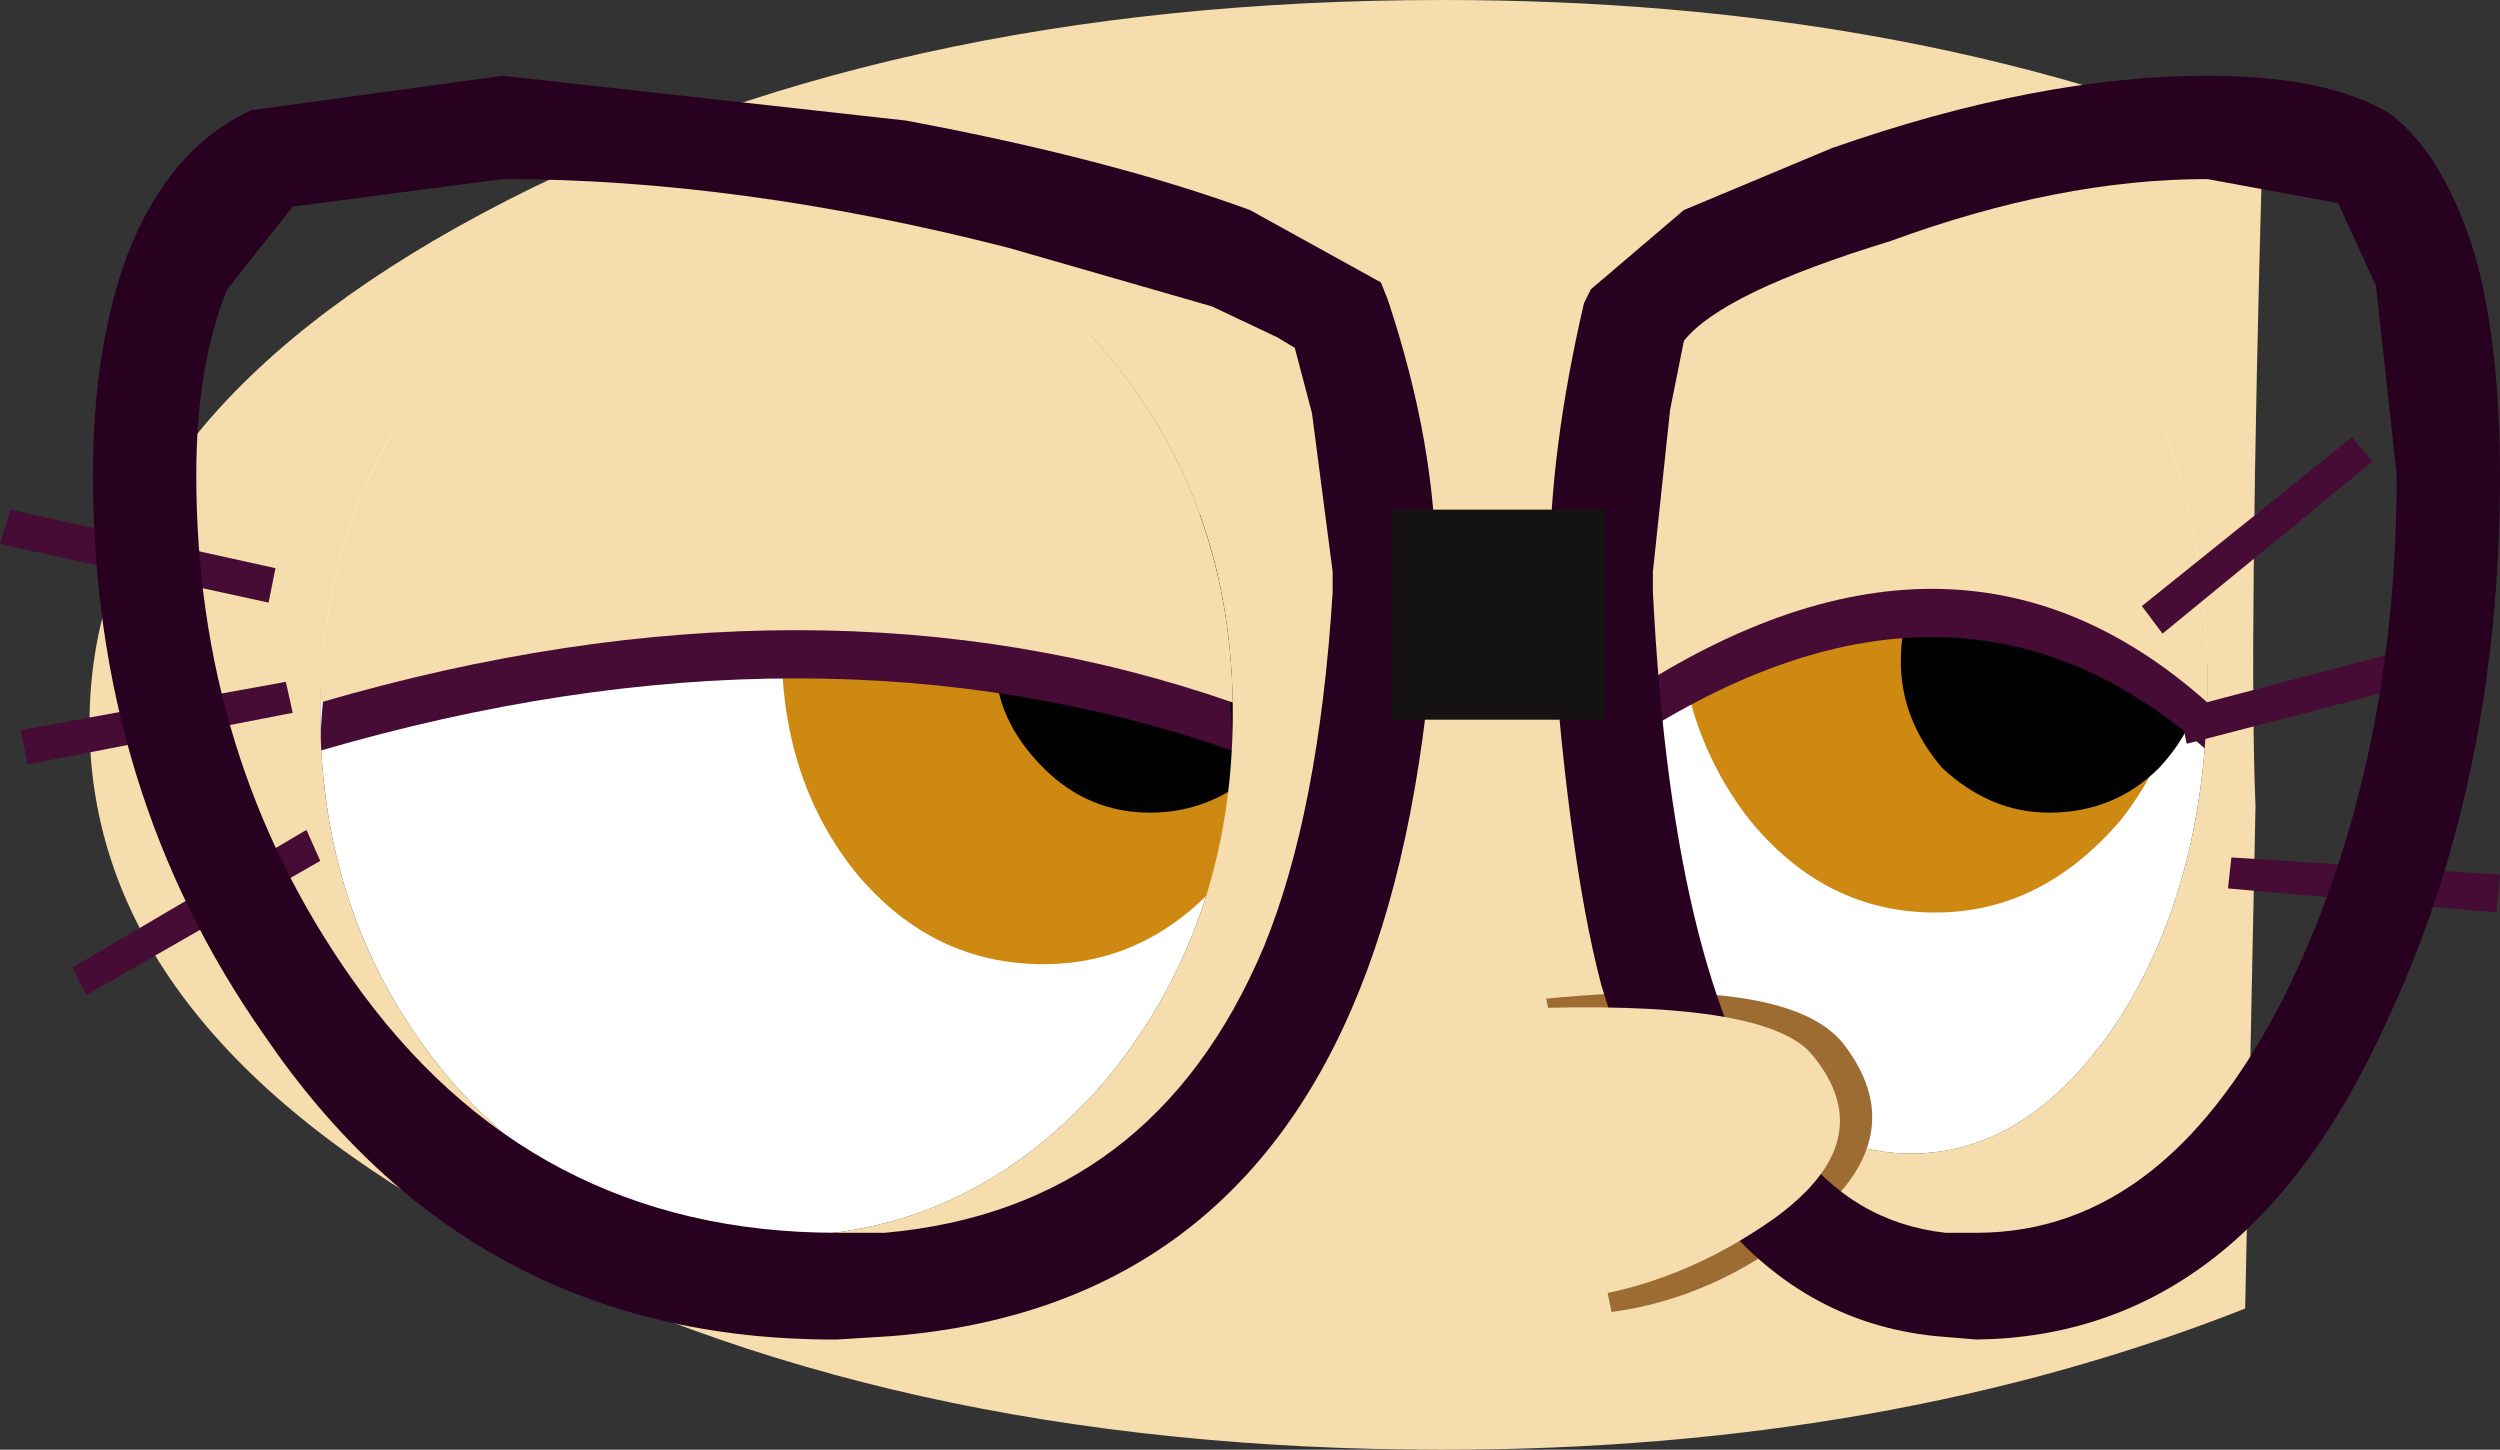
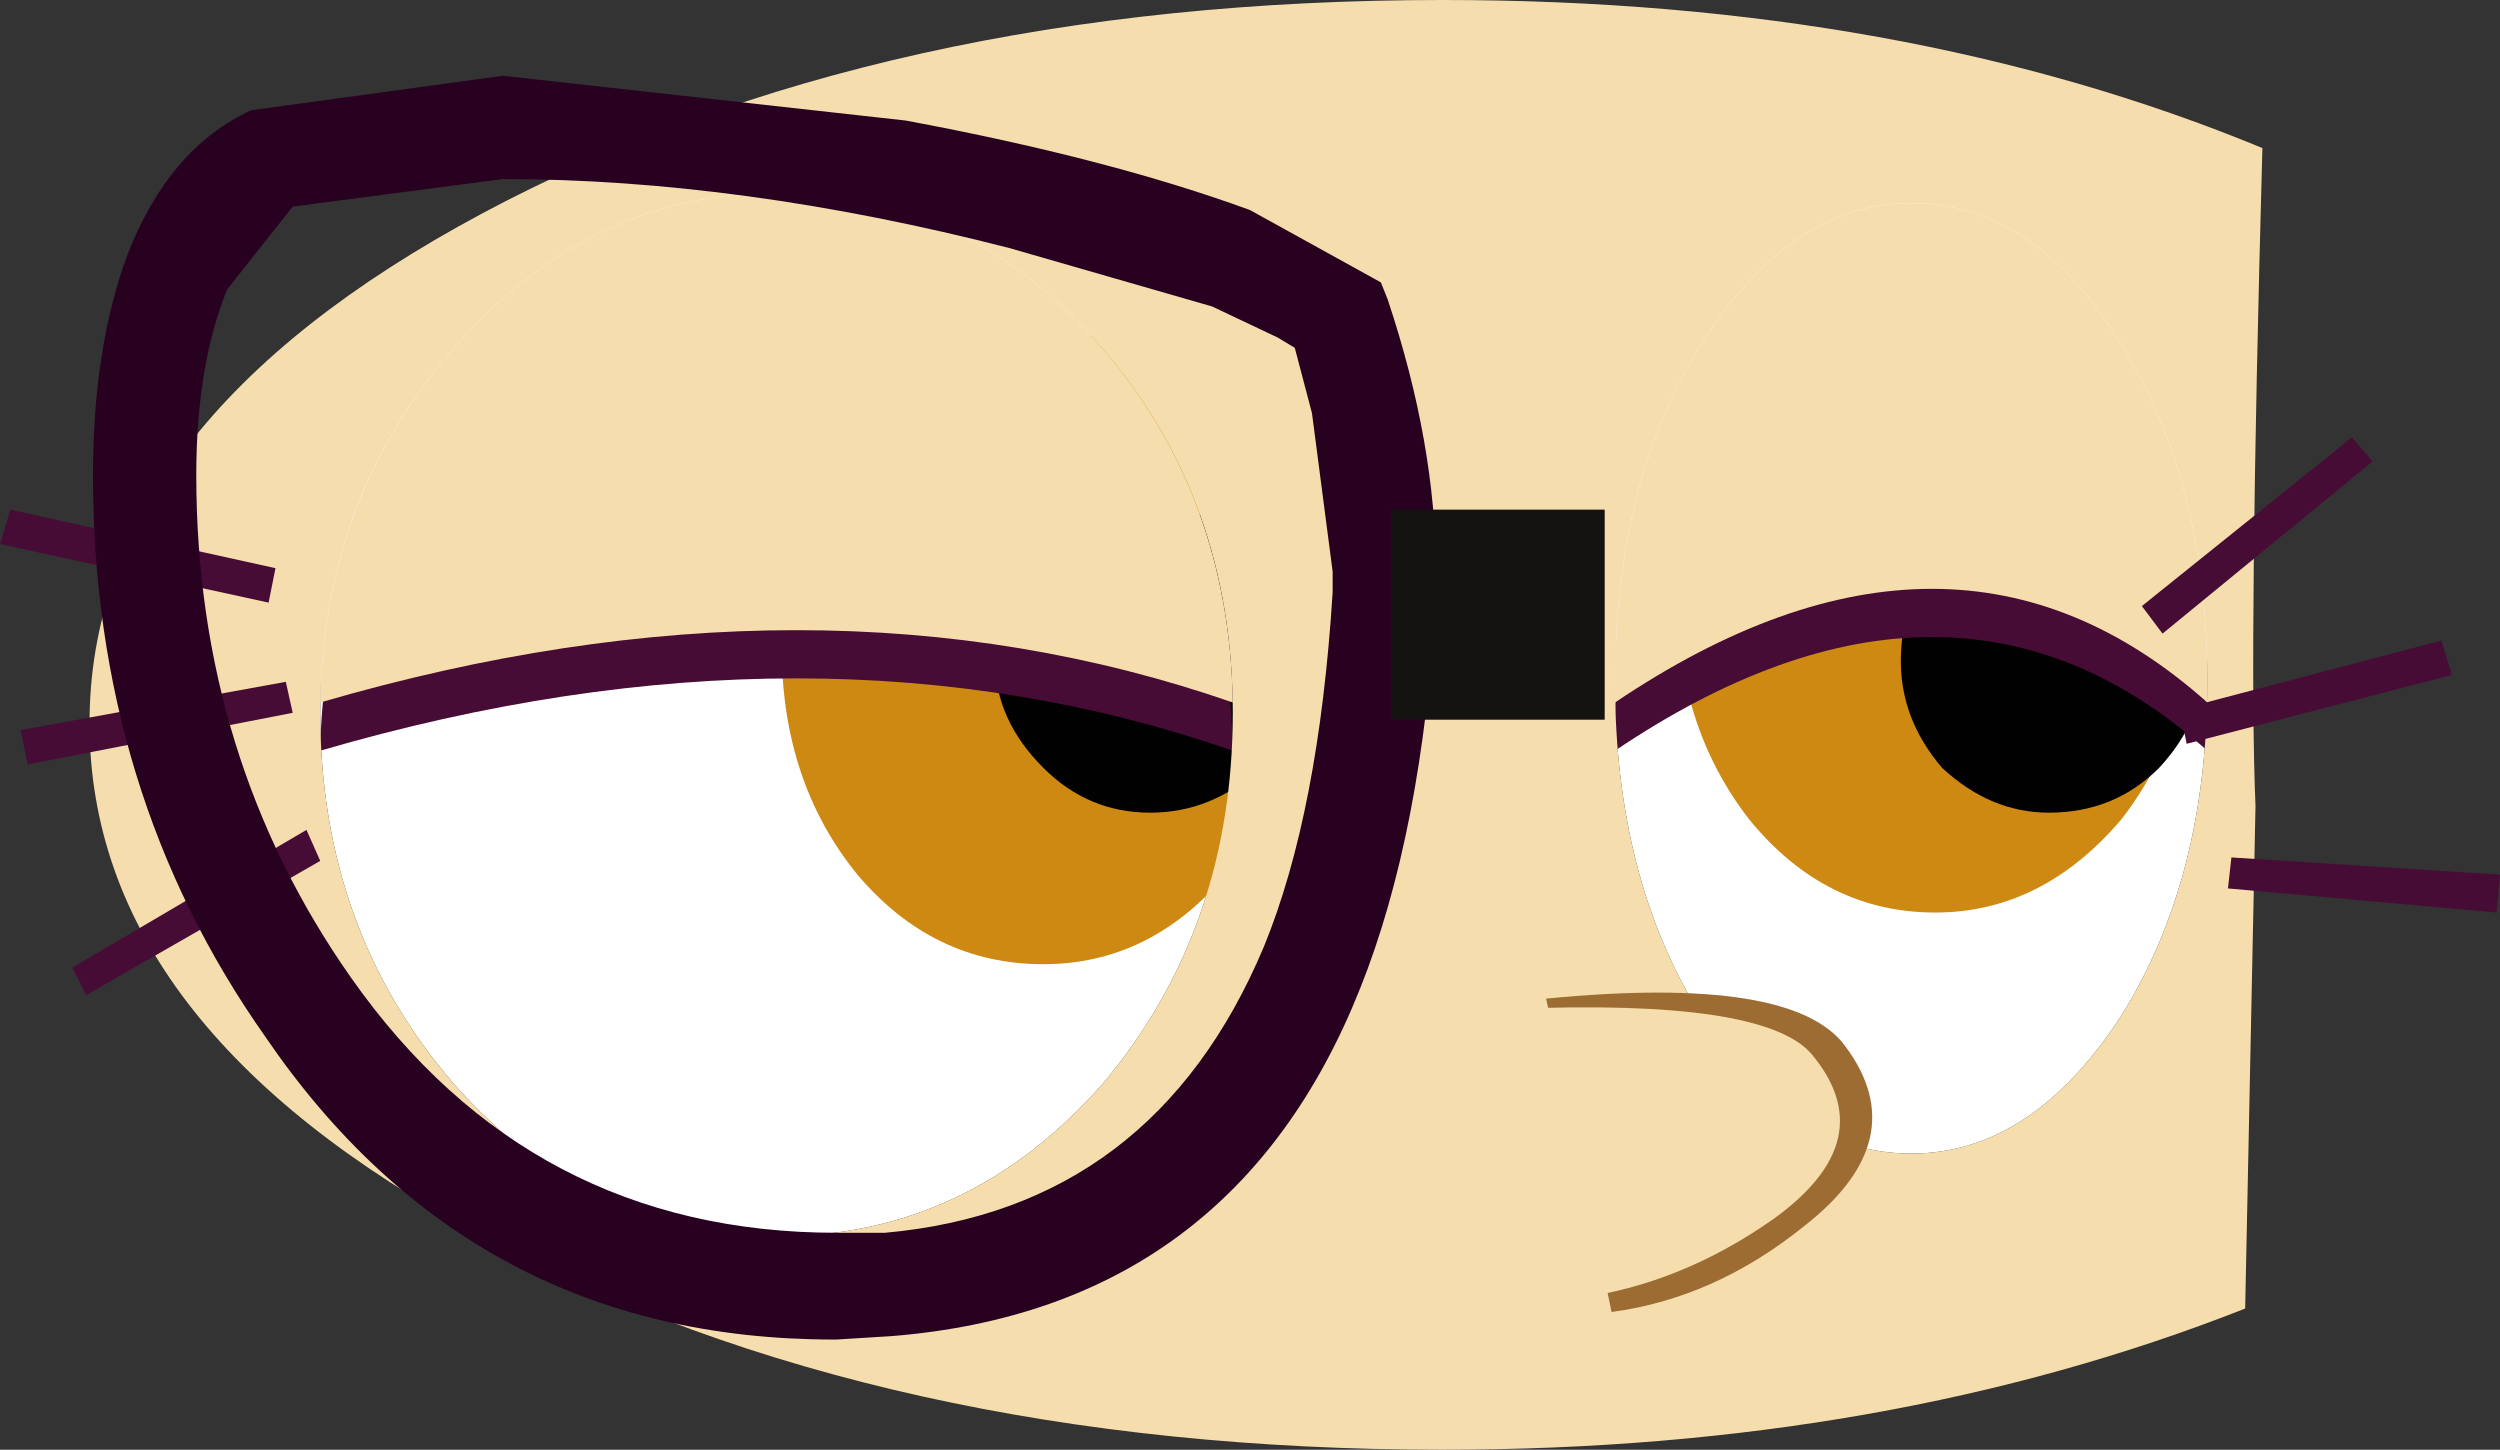
<svg xmlns="http://www.w3.org/2000/svg" height="21.05px" width="36.3px">
  <rect width="100%" height="100%" fill="#333333" stroke="none" />
  <g transform="matrix(1.0, 0.0, 0.0, 1.0, 10.95, 66.9)">
    <path d="M6.95 -57.2 Q6.95 -54.0 5.05 -51.75 3.1 -49.45 0.35 -49.45 -2.4 -49.45 -4.35 -51.75 -6.3 -54.0 -6.3 -57.2 -6.3 -60.4 -4.35 -62.7 -2.4 -64.95 0.35 -64.95 3.1 -64.95 5.05 -62.7 6.95 -60.4 6.95 -57.2" fill="#ffffff" fill-rule="evenodd" stroke="none" />
    <path d="M21.1 -57.75 Q21.1 -54.85 19.85 -52.75 18.55 -50.7 16.8 -50.7 15.05 -50.7 13.75 -52.75 12.5 -54.85 12.5 -57.75 12.5 -60.65 13.75 -62.75 15.05 -64.8 16.8 -64.8 18.55 -64.8 19.85 -62.75 21.1 -60.65 21.1 -57.75" fill="#ffffff" fill-rule="evenodd" stroke="none" />
    <path d="M6.95 -56.55 Q6.95 -53.4 5.05 -51.15 3.1 -48.95 0.35 -48.95 -2.4 -48.95 -4.35 -51.15 -6.3 -53.4 -6.3 -56.55 -6.3 -59.65 -4.35 -61.85 -2.4 -64.1 0.35 -64.1 3.1 -64.1 5.05 -61.85 6.95 -59.65 6.95 -56.55" fill="#ffffff" fill-rule="evenodd" stroke="none" />
    <path d="M21.1 -57.0 Q21.1 -54.15 19.85 -52.15 18.55 -50.15 16.8 -50.15 15.05 -50.15 13.75 -52.15 12.5 -54.15 12.5 -57.0 12.5 -59.9 13.75 -61.9 15.05 -63.95 16.8 -63.95 18.6 -63.95 19.85 -61.9 21.1 -59.9 21.1 -57.0" fill="#ffffff" fill-rule="evenodd" stroke="none" />
    <path d="M7.95 -57.5 Q7.95 -55.55 6.85 -54.2 5.75 -52.9 4.2 -52.9 2.6 -52.9 1.5 -54.2 0.4 -55.55 0.4 -57.5 0.4 -59.4 1.5 -60.75 2.6 -62.1 4.2 -62.1 5.75 -62.1 6.85 -60.75 7.95 -59.4 7.95 -57.5" fill="#ce8912" fill-rule="evenodd" stroke="none" />
    <path d="M20.9 -58.25 Q20.9 -56.35 19.85 -55.0 18.7 -53.65 17.15 -53.65 15.55 -53.65 14.45 -55.0 13.4 -56.35 13.4 -58.25 13.4 -60.15 14.45 -61.5 15.55 -62.85 17.15 -62.85 18.7 -62.85 19.85 -61.5 20.9 -60.15 20.9 -58.25" fill="#ce8912" fill-rule="evenodd" stroke="none" />
    <path d="M7.95 -57.3 Q7.95 -56.45 7.35 -55.75 6.65 -55.1 5.75 -55.1 4.85 -55.1 4.2 -55.75 3.5 -56.45 3.5 -57.3 3.5 -58.25 4.2 -58.85 4.85 -59.55 5.75 -59.55 6.65 -59.55 7.35 -58.85 7.95 -58.25 7.95 -57.3" fill="#010101" fill-rule="evenodd" stroke="none" />
    <path d="M4.55 -59.35 Q4.55 -58.8 4.15 -58.4 3.75 -58.0 3.2 -58.0 2.65 -58.0 2.2 -58.4 1.85 -58.8 1.85 -59.35 1.85 -59.95 2.2 -60.3 2.65 -60.7 3.2 -60.7 3.75 -60.7 4.15 -60.3 4.55 -59.9 4.55 -59.35" fill="#ffffff" fill-rule="evenodd" stroke="none" />
    <path d="M21.05 -57.3 Q21.05 -56.45 20.4 -55.75 19.75 -55.1 18.8 -55.1 17.95 -55.1 17.25 -55.75 16.65 -56.45 16.65 -57.3 16.65 -58.25 17.25 -58.85 17.95 -59.55 18.8 -59.55 19.75 -59.55 20.4 -58.85 21.05 -58.25 21.05 -57.3" fill="#010101" fill-rule="evenodd" stroke="none" />
-     <path d="M17.6 -59.1 L17.3 -58.3 Q17.0 -58.0 16.5 -58.0 16.0 -58.0 15.7 -58.3 15.35 -58.65 15.35 -59.1 15.35 -59.65 15.7 -59.95 16.0 -60.25 16.5 -60.25 17.6 -60.25 17.6 -59.1" fill="#ffffff" fill-rule="evenodd" stroke="none" />
+     <path d="M17.6 -59.1 Q17.0 -58.0 16.5 -58.0 16.0 -58.0 15.7 -58.3 15.35 -58.65 15.35 -59.1 15.35 -59.65 15.7 -59.95 16.0 -60.25 16.5 -60.25 17.6 -60.25 17.6 -59.1" fill="#ffffff" fill-rule="evenodd" stroke="none" />
    <path d="M13.75 -61.2 Q15.05 -63.25 16.8 -63.25 18.6 -63.25 19.85 -61.2 21.1 -59.2 21.1 -56.3 L21.1 -56.0 Q17.4 -59.3 12.5 -56.0 L12.5 -56.3 Q12.5 -59.2 13.75 -61.2 M5.05 -61.15 Q6.9 -59.0 6.95 -56.0 0.9 -58.1 -6.3 -56.0 -6.25 -59.0 -4.35 -61.15 -2.4 -63.4 0.35 -63.4 3.1 -63.4 5.05 -61.15" fill="#460c35" fill-rule="evenodd" stroke="none" />
    <path d="M12.5 -57.0 Q12.5 -59.9 13.75 -61.9 15.05 -63.95 16.8 -63.95 18.6 -63.95 19.85 -61.9 21.1 -59.9 21.1 -57.0 L21.1 -56.7 Q17.4 -60.0 12.5 -56.7 L12.5 -57.0 M6.95 -56.7 Q0.9 -58.8 -6.3 -56.7 -6.25 -59.7 -4.35 -61.85 -2.4 -64.1 0.35 -64.1 3.1 -64.1 5.05 -61.85 6.9 -59.7 6.95 -56.7" fill="#f6ddad" fill-rule="evenodd" stroke="none" />
    <path d="M0.35 -64.1 Q-2.4 -64.1 -4.35 -61.85 -6.3 -59.65 -6.3 -56.55 -6.3 -53.4 -4.35 -51.15 -2.4 -48.95 0.35 -48.95 3.1 -48.95 5.05 -51.15 6.95 -53.4 6.95 -56.55 6.95 -59.65 5.05 -61.85 3.1 -64.1 0.35 -64.1 M21.8 -55.2 L21.65 -47.9 Q16.45 -45.85 10.0 -45.85 1.85 -45.85 -3.95 -48.95 -9.65 -52.0 -9.65 -56.4 -9.65 -60.75 -3.95 -63.8 1.85 -66.9 10.0 -66.9 16.7 -66.9 21.9 -64.75 21.7 -57.5 21.8 -55.2 M19.85 -61.9 Q18.6 -63.95 16.8 -63.95 15.05 -63.95 13.75 -61.9 12.5 -59.9 12.5 -57.0 12.5 -54.15 13.75 -52.15 15.05 -50.15 16.8 -50.15 18.55 -50.15 19.85 -52.15 21.1 -54.15 21.1 -57.0 21.1 -59.9 19.85 -61.9" fill="#f6ddad" fill-rule="evenodd" stroke="none" />
    <path d="M-10.95 -59.0 L-10.8 -59.5 -6.95 -58.65 -7.05 -58.15 -10.95 -59.0" fill="#460c35" fill-rule="evenodd" stroke="none" />
    <path d="M-10.55 -55.8 L-10.65 -56.3 -6.8 -57.0 -6.7 -56.55 -10.55 -55.8" fill="#460c35" fill-rule="evenodd" stroke="none" />
    <path d="M-9.9 -52.85 L-6.5 -54.85 -6.3 -54.4 -9.7 -52.45 -9.9 -52.85" fill="#460c35" fill-rule="evenodd" stroke="none" />
    <path d="M12.45 -47.85 L11.5 -52.4 Q15.1 -52.75 15.85 -51.7 16.85 -50.35 15.25 -49.1 13.95 -48.05 12.45 -47.85" fill="#9c6c33" fill-rule="evenodd" stroke="none" />
    <path d="M23.5 -60.2 L20.45 -57.7 20.15 -58.1 23.2 -60.55 23.5 -60.2" fill="#460c35" fill-rule="evenodd" stroke="none" />
    <path d="M24.65 -57.1 L20.8 -56.1 20.7 -56.6 24.5 -57.6 24.65 -57.1" fill="#460c35" fill-rule="evenodd" stroke="none" />
    <path d="M25.35 -54.2 L25.3 -53.65 21.4 -54.0 21.45 -54.45 25.35 -54.2" fill="#460c35" fill-rule="evenodd" stroke="none" />
    <path d="M-9.1 -63.2 Q-8.5 -64.75 -7.3 -65.3 L-3.65 -65.8 2.2 -65.15 Q5.15 -64.6 7.2 -63.85 L9.1 -62.8 9.2 -62.55 Q9.9 -60.45 9.9 -58.6 L9.9 -58.2 Q9.7 -54.8 8.8 -52.55 6.95 -47.9 2.0 -47.5 L1.2 -47.45 1.15 -47.45 Q-4.1 -47.45 -7.1 -51.85 -9.6 -55.4 -9.6 -60.0 -9.6 -61.85 -9.1 -63.2 M3.7 -63.3 Q-0.2 -64.3 -3.65 -64.3 L-6.7 -63.9 -7.65 -62.7 Q-8.1 -61.6 -8.1 -60.0 -8.1 -55.9 -5.85 -52.7 -3.25 -49.0 1.2 -49.0 L1.9 -49.0 Q5.8 -49.35 7.4 -53.15 8.2 -55.1 8.4 -58.3 L8.4 -58.6 8.1 -60.9 7.85 -61.85 7.6 -62.0 6.65 -62.45 3.7 -63.3" fill="#280120" fill-rule="evenodd" stroke="none" />
-     <path d="M23.0 -63.95 L21.1 -64.3 Q18.95 -64.3 16.5 -63.4 14.05 -62.65 13.5 -61.95 L13.3 -60.95 13.05 -58.6 13.05 -58.3 Q13.35 -52.4 15.1 -50.3 15.95 -49.15 17.3 -49.0 L17.75 -49.0 Q20.55 -49.0 22.3 -52.6 23.85 -55.85 23.85 -60.0 L23.55 -62.75 23.0 -63.95 M25.35 -60.0 Q25.35 -55.5 23.65 -51.95 21.6 -47.5 17.75 -47.45 L17.15 -47.5 Q15.2 -47.7 13.9 -49.35 12.95 -50.45 12.3 -52.6 11.8 -54.5 11.55 -58.25 L11.55 -58.6 Q11.55 -60.35 12.05 -62.5 L12.15 -62.7 13.5 -63.85 15.65 -64.75 Q18.65 -65.8 21.1 -65.8 22.85 -65.8 23.75 -65.25 24.55 -64.65 25.0 -63.15 25.35 -61.85 25.35 -60.0" fill="#280120" fill-rule="evenodd" stroke="none" />
    <path d="M12.35 -56.45 L9.25 -56.45 9.25 -59.5 12.35 -59.5 12.35 -56.45" fill="#141312" fill-rule="evenodd" stroke="none" />
    <path d="M14.8 -49.2 Q13.45 -48.25 11.95 -48.05 L11.0 -52.25 Q14.65 -52.4 15.35 -51.6 16.4 -50.35 14.8 -49.2" fill="#f6ddad" fill-rule="evenodd" stroke="none" />
  </g>
</svg>